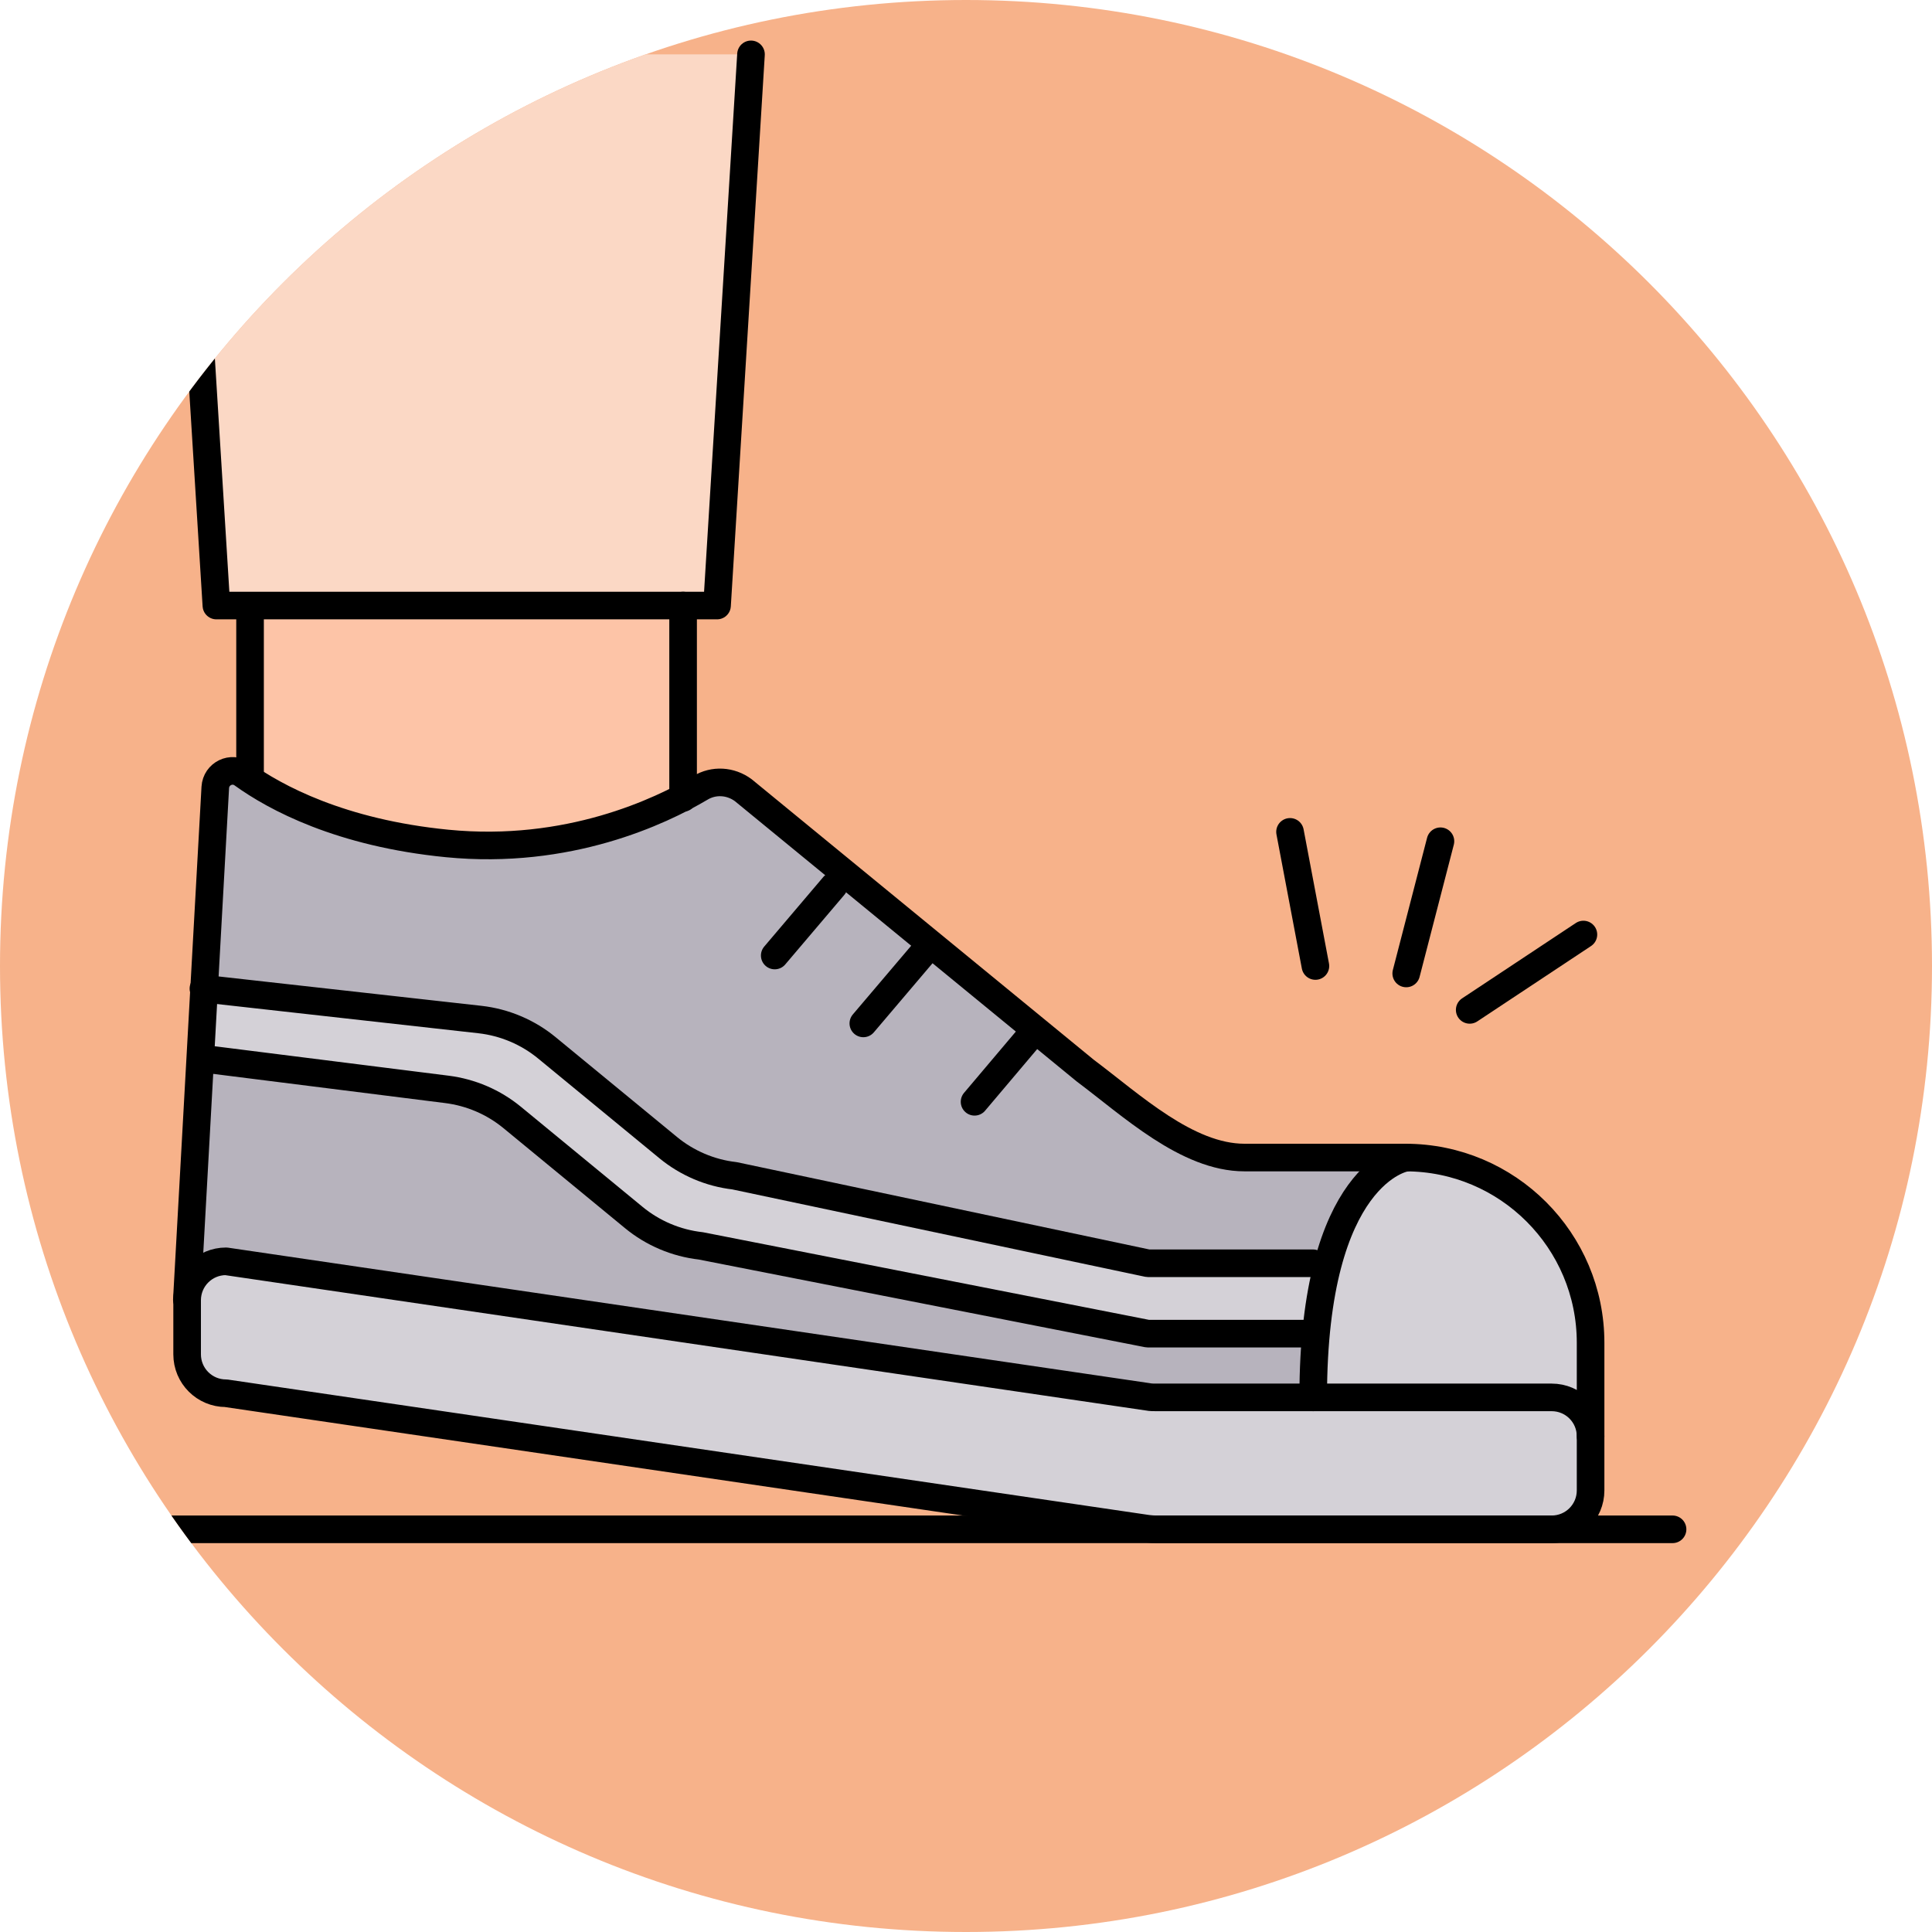
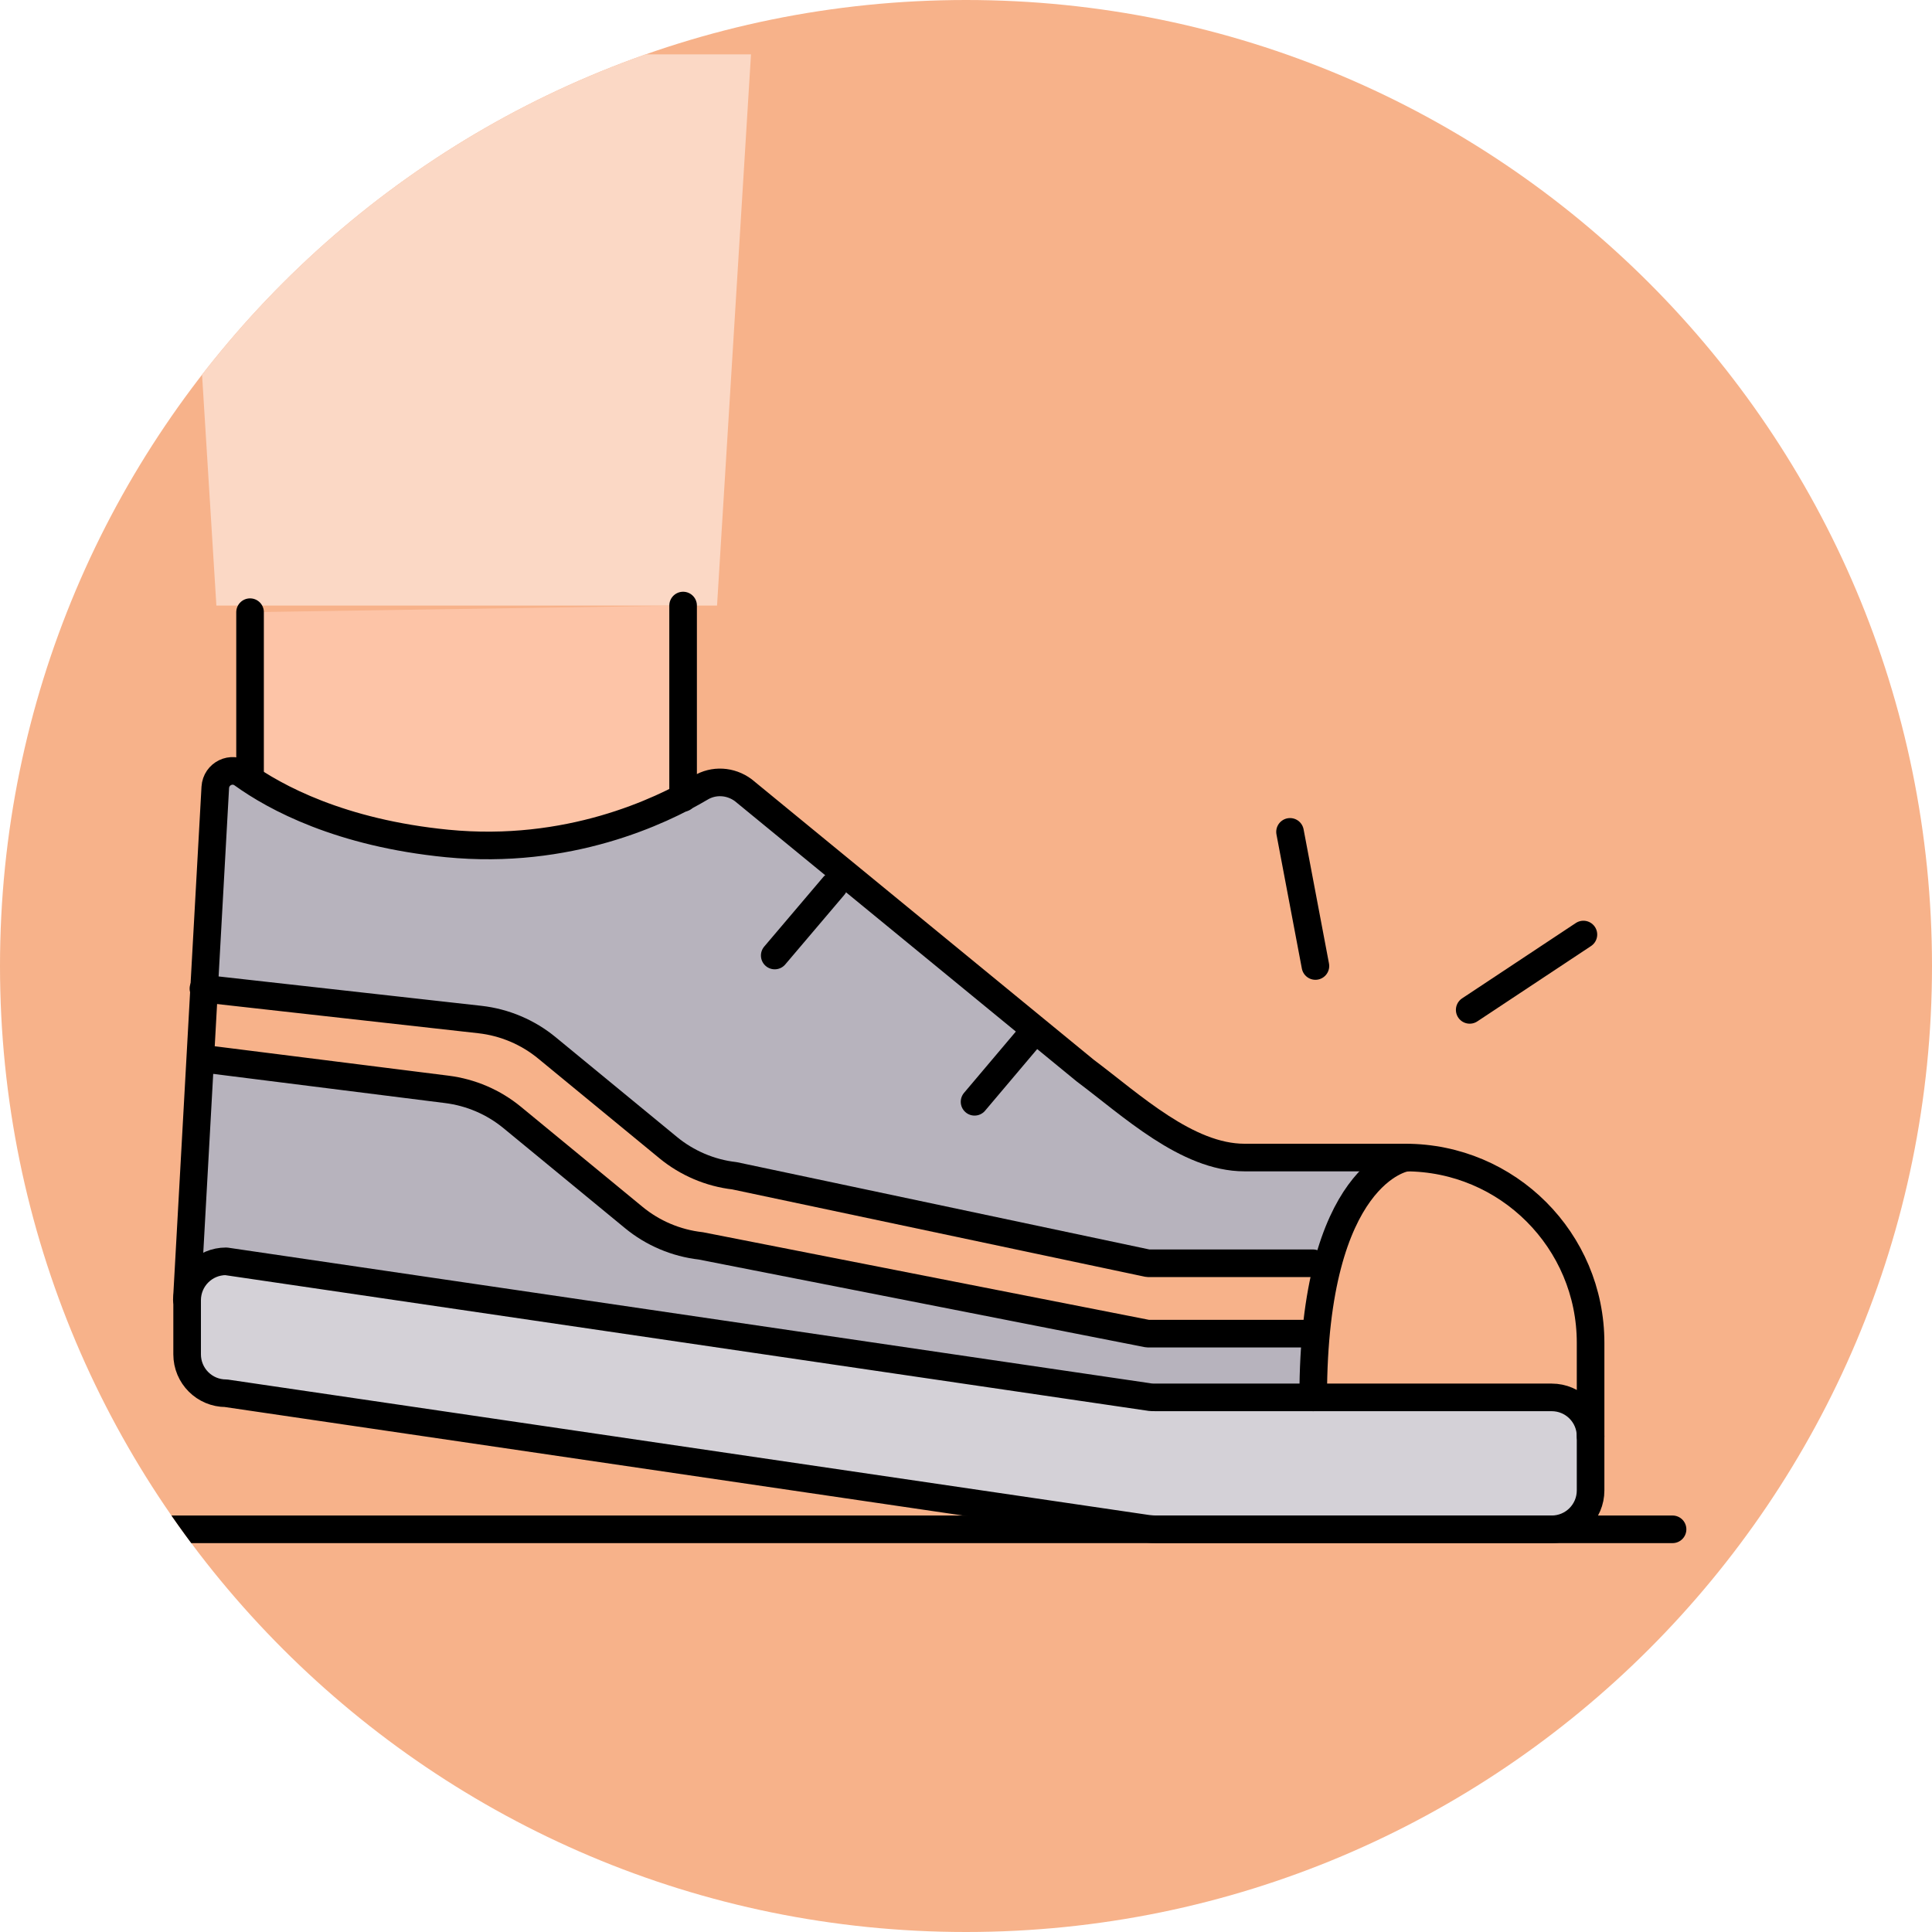
<svg xmlns="http://www.w3.org/2000/svg" id="Livello_1" data-name="Livello 1" viewBox="0 0 70 70">
  <defs>
    <clipPath id="clippath">
      <path d="M0,35c0,19.33,15.67,35,35,35s35-15.67,35-35S54.33,0,35,0,0,15.67,0,35" fill="none" />
    </clipPath>
  </defs>
  <g clip-path="url(#clippath)">
    <path d="M70,35c0,19.33-15.67,35-35,35S0,54.33,0,35,15.67,0,35,0s35,15.67,35,35" fill="#f7b28a" />
    <polygon points="6.6 1.97 7.84 21.94 25.98 21.94 27.21 1.97 6.6 1.97" fill="#fbd8c5" />
    <path d="M24.75,28.91v-6.97l-15.69,.24v6s1.32,5.19,7.12,5.19,8.57-4.46,8.57-4.46" fill="#fdc4a7" />
    <path d="M25.4,45.14c-.89-.1-1.74-.46-2.43-1.03l-4.4-3.62c-.68-.56-1.5-.91-2.37-1.02l-8.94-1.1-.49,8.74s28.62,5.71,31.84,5.71c1.4,0,5.15-.15,8.96-.31v-1.88c0-.86,.04-1.61,.11-2.31h-6.09l-16.19-3.18Z" fill="#b7b3bd" />
-     <path d="M41.59,45.78l-14.98-3.17c-.88-.1-1.71-.46-2.4-1.02l-4.39-3.61c-.69-.57-1.54-.93-2.43-1.03l-9.99-1.12-.14,2.55,8.94,1.1c.87,.11,1.69,.46,2.37,1.02l4.4,3.62c.69,.57,1.54,.93,2.43,1.03l16.19,3.18h6.09c.09-.99,.24-1.84,.43-2.54h-6.52Z" fill="#d4d1d7" />
    <path d="M19.83,37.97l4.39,3.61c.68,.56,1.52,.92,2.4,1.02l14.98,3.17h6.52c.94-3.54,2.81-3.83,2.81-3.83h-5.83c-2.08,0-4.1-1.9-5.76-3.14l-12.39-10.16c-.46-.34-1.07-.37-1.56-.08-1.44,.85-4.78,2.44-9.17,2.01-3.86-.38-6.23-1.66-7.41-2.51-.4-.29-.96-.02-.99,.48l-.4,7.27,9.99,1.12c.89,.1,1.74,.46,2.43,1.03" fill="#b7b3bd" />
-     <path d="M57.63,48.65c0-3.7-3-6.71-6.71-6.71,0,0-1.86,.29-2.81,3.83h0c-.19,.71-.33,1.55-.43,2.54h0c-.07,.7-.11,1.45-.11,2.31v1.88c4.98-.22,10.05-.47,10.05-.47v-3.39Z" fill="#d4d1d7" />
    <path d="M8.19,50.11l33.4,4.91c.1,.01,.2,.02,.3,.02h14.33c.78,0,1.41-.63,1.41-1.41v-1.96c0-.78-.63-1.41-1.41-1.41h-14.33c-.1,0-.2,0-.3-.02l-33.4-4.91c-.78,0-1.41,.63-1.41,1.41v1.96c0,.78,.63,1.41,1.41,1.41" fill="#d4d1d7" />
    <path d="M8.19,50.48l33.4,4.91c.1,.01,.2,.02,.3,.02h14.33c.78,0,1.41-.63,1.41-1.41v-1.96c0-.78-.63-1.41-1.41-1.41h-14.33c-.1,0-.2,0-.3-.02l-33.4-4.91c-.78,0-1.41,.63-1.41,1.41v1.96c0,.78,.63,1.41,1.41,1.41Z" fill="none" stroke="#000" stroke-linecap="round" stroke-linejoin="round" />
    <path d="M57.63,52.04v-3.39c0-3.7-3-6.71-6.71-6.71h-5.83c-2.08,0-4.1-1.9-5.77-3.15l-12.39-10.16c-.46-.34-1.07-.38-1.56-.08-1.44,.85-4.78,2.44-9.17,2.01-3.86-.38-6.23-1.66-7.41-2.51-.4-.29-.96-.02-.99,.48l-1.03,18.56" fill="none" stroke="#000" stroke-linecap="round" stroke-linejoin="round" />
    <path d="M50.92,41.95s-3.34,.51-3.34,8.68" fill="none" stroke="#000" stroke-linecap="round" stroke-linejoin="round" />
    <line x1="37.44" y1="37.4" x2="35.31" y2="39.92" fill="none" stroke="#000" stroke-linecap="round" stroke-linejoin="round" />
-     <line x1="33.42" y1="34.56" x2="31.28" y2="37.08" fill="none" stroke="#000" stroke-linecap="round" stroke-linejoin="round" />
    <line x1="30.21" y1="32.1" x2="28.07" y2="34.62" fill="none" stroke="#000" stroke-linecap="round" stroke-linejoin="round" />
    <path d="M7.37,35.82l10.02,1.12c.89,.1,1.74,.46,2.43,1.03l4.39,3.61c.68,.56,1.52,.92,2.4,1.02l14.98,3.17h5.98" fill="none" stroke="#000" stroke-linecap="round" stroke-linejoin="round" />
    <path d="M7.37,38.36l8.82,1.11c.87,.11,1.69,.46,2.37,1.02l4.4,3.62c.69,.57,1.54,.93,2.43,1.03l16.19,3.18h5.98" fill="none" stroke="#000" stroke-linecap="round" stroke-linejoin="round" />
    <line x1="24.75" y1="21.94" x2="24.75" y2="28.91" fill="none" stroke="#000" stroke-linecap="round" stroke-linejoin="round" />
    <line x1="9.06" y1="28.18" x2="9.06" y2="22.18" fill="none" stroke="#000" stroke-linecap="round" stroke-linejoin="round" />
-     <polyline points="27.21 1.97 25.98 21.94 7.84 21.94 6.6 1.97" fill="none" stroke="#000" stroke-linecap="round" stroke-linejoin="round" />
    <line x1="60.6" y1="55.41" x2="4.47" y2="55.41" fill="none" stroke="#000" stroke-linecap="round" stroke-linejoin="round" />
    <line x1="46.74" y1="30.14" x2="47.66" y2="35" fill="none" stroke="#000" stroke-linecap="round" stroke-linejoin="round" />
-     <line x1="52.19" y1="30.48" x2="50.95" y2="35.27" fill="none" stroke="#000" stroke-linecap="round" stroke-linejoin="round" />
    <line x1="57.37" y1="33.86" x2="53.25" y2="36.59" fill="none" stroke="#000" stroke-linecap="round" stroke-linejoin="round" />
  </g>
</svg>